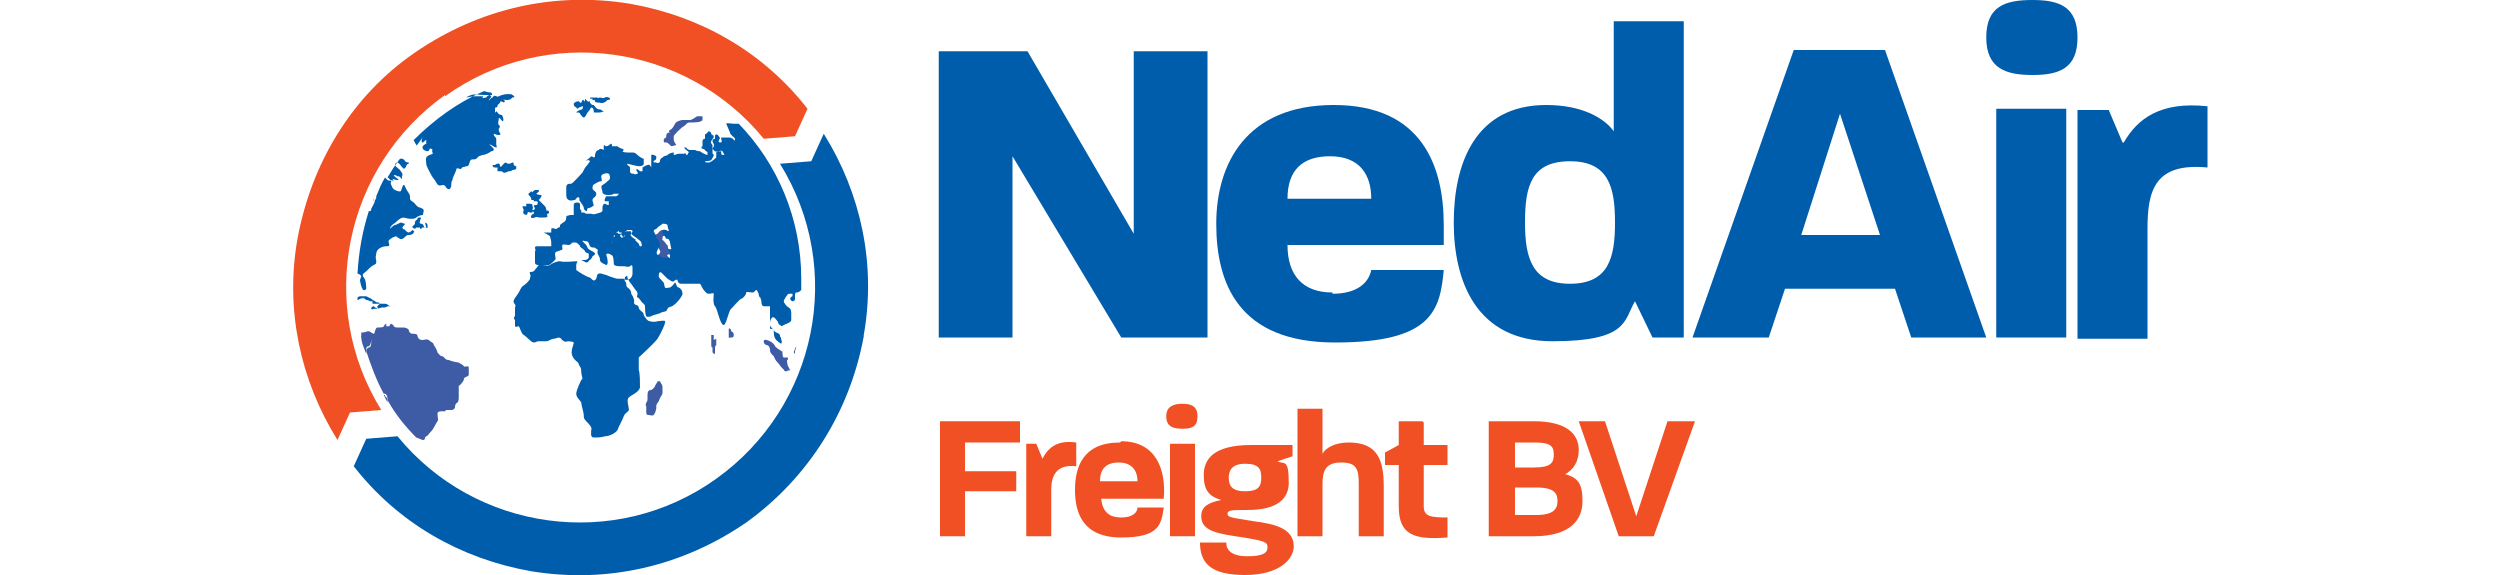
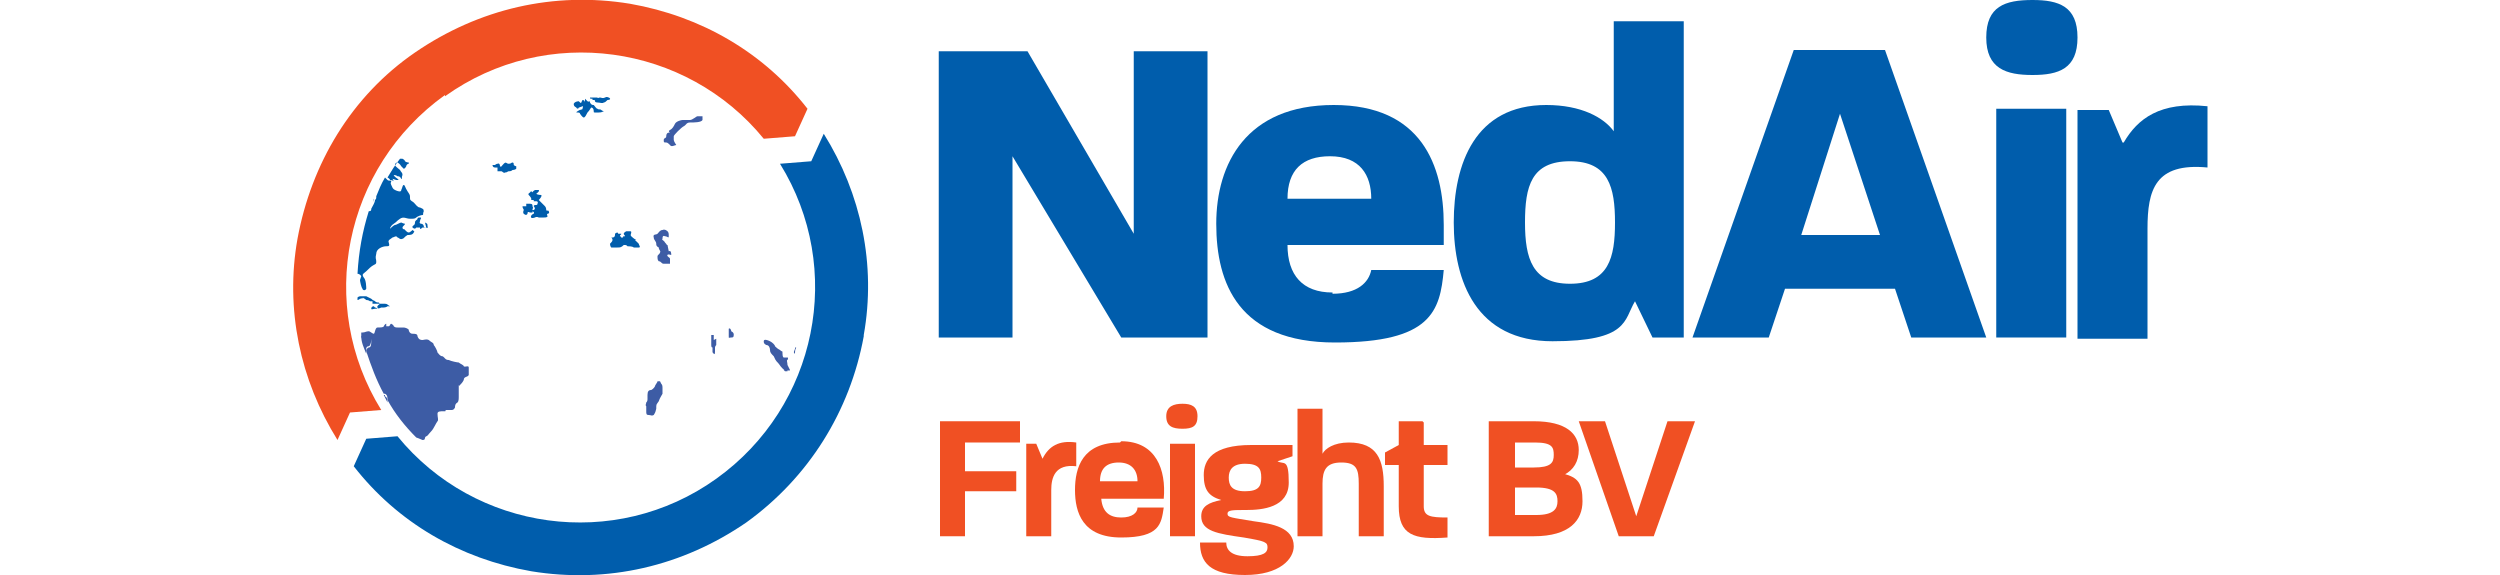
<svg xmlns="http://www.w3.org/2000/svg" id="Layer_1" version="1.1" viewBox="0 0 200 46">
  <defs>
    <style>
      .st0 {
        fill: #005dac;
      }

      .st1 {
        fill: #f05023;
      }

      .st2 {
        fill: #3d5ca5;
      }
    </style>
  </defs>
  <g>
    <polygon class="st1" points="75.2 42.9 77.2 42.9 77.2 39.3 81.3 39.3 81.3 37.7 77.2 37.7 77.2 35.4 81.6 35.4 81.6 33.7 75.2 33.7 75.2 42.9" />
    <path class="st1" d="M86.1,35.4c-1.4-.2-2.2.3-2.7,1.3l-.5-1.2h-.8v7.4h2v-3.7c0-1,.3-2.1,2-1.9v-1.8Z" />
    <path class="st1" d="M88,38.5c0-1,.5-1.5,1.5-1.5s1.5.6,1.5,1.5h-3ZM89.6,35.4c-3,0-3.6,2-3.6,3.8s.6,3.8,3.7,3.8,3.2-1.1,3.4-2.4h-2.1c0,.4-.4.8-1.3.8s-1.5-.4-1.6-1.5h5c.2-2.3-.6-4.6-3.4-4.6" />
    <rect class="st1" x="93.6" y="35.5" width="2" height="7.4" />
    <path class="st1" d="M94.6,32.3c-.7,0-1.3.2-1.3,1s.5,1,1.3,1,1.2-.2,1.2-1-.5-1-1.2-1" />
    <path class="st1" d="M99.6,37.1c1.1,0,1.3.4,1.3,1.1s-.2,1.1-1.3,1.1-1.3-.5-1.3-1.1.3-1.1,1.3-1.1M100.3,41.7c-1.8-.3-2.1-.3-2.1-.6s.4-.3,1.5-.3c1.3,0,3.4-.2,3.4-2.2s-.4-1.4-.9-1.7l1.2-.4v-.9h-3.3c-3.1,0-3.8,1.2-3.8,2.4s.4,1.7,1.4,2c-1,.2-1.6.5-1.6,1.3,0,1.2,1.3,1.4,3.4,1.7,1.8.3,1.9.4,1.9.8s-.3.7-1.6.7-1.7-.5-1.7-1.1h-2.1c0,1.6.8,2.6,3.6,2.6s3.9-1.3,3.9-2.3c0-1.5-1.7-1.8-3.2-2" />
    <path class="st1" d="M107.9,35.4c-1.2,0-1.9.5-2.1.9v-3.6h-2v10.2h2v-4.2c0-1.1.3-1.7,1.5-1.7s1.4.5,1.4,1.7v4.2h2v-4c0-2.1-.5-3.5-2.8-3.5" />
    <path class="st1" d="M113.8,33.7h-1.9v1.9l-1.1.6v1h1.1v3.3c0,2.3,1.2,2.7,3.9,2.5v-1.6c-1.4,0-1.9-.1-1.9-.9v-3.3h1.9v-1.6h-1.9v-1.8Z" />
    <path class="st1" d="M122.8,41.2h-1.6v-2.2h1.7c1.5,0,1.7.5,1.7,1.1s-.3,1.1-1.7,1.1M121.2,35.4h1.6c1.4,0,1.5.4,1.5,1s-.2,1-1.6,1h-1.5v-2ZM125.1,38c.8-.4,1.2-1.1,1.2-2,0-1.3-1-2.3-3.6-2.3h-3.6v9.2h3.6c2.9,0,3.9-1.3,3.9-2.8s-.4-1.9-1.5-2.2" />
    <polygon class="st1" points="130.9 41.3 128.4 33.7 126.3 33.7 129.5 42.9 132.3 42.9 135.6 33.7 133.4 33.7 130.9 41.3" />
    <g>
      <polygon class="st0" points="90.7 18.7 82.2 4.1 75.1 4.1 75.1 27 81 27 81 12.5 89.7 27 96.6 27 96.6 4.1 90.7 4.1 90.7 18.7" />
      <path class="st0" d="M106.4,12.5c2.4,0,3.3,1.5,3.3,3.4h-6.7c0-2.3,1.2-3.4,3.4-3.4M106.6,23.4c-2.4,0-3.6-1.4-3.6-3.8h12.5c0-.5,0-1.1,0-1.6,0-4.8-1.8-9.6-8.8-9.6s-9.4,4.7-9.4,9.5,1.8,9.5,9.5,9.5,8.4-2.5,8.7-5.8h-5.8c-.2,1-1.1,1.9-3.1,1.9" />
      <path class="st0" d="M125.6,22.7c-3,0-3.6-2-3.6-4.9s.5-4.9,3.6-4.9,3.6,2.1,3.6,4.9-.5,4.9-3.6,4.9M129.1,10.5c-.8-1.1-2.6-2.1-5.4-2.1-5.7,0-7.4,4.7-7.4,9.4s1.8,9.5,7.9,9.5,5.7-1.7,6.6-3.2l1.4,2.9h2.5V1.7h-5.6v8.8Z" />
      <g>
        <rect class="st0" x="159.7" y="8.7" width="5.6" height="18.3" />
        <path class="st0" d="M162.6,0c-2.2,0-3.7.5-3.7,3s1.6,3,3.7,3,3.6-.5,3.6-3-1.5-3-3.6-3" />
      </g>
      <path class="st0" d="M169.8,11.4l-1.1-2.6h-2.5v18.3h5.6v-8.8c0-3.1.6-5.3,4.8-4.9v-4.9c-3.8-.4-5.6,1-6.7,2.9" />
      <path class="st0" d="M152.9,27l-1.3-3.9h-8.8l-1.3,3.9h-6.1l8.1-23h7.3l8.1,23h-6.1ZM147.2,9.1l-3.1,9.7h6.3l-3.2-9.7Z" />
    </g>
  </g>
  <g>
    <g>
      <path class="st1" d="M35.6,7.7c8.1-5.8,19.3-4.2,25.5,3.4l2.5-.2,1-2.2c-3.5-4.5-8.5-7.4-14.2-8.4-6.1-1-12.1.4-17.2,3.9s-8.3,8.9-9.4,14.9c-1,5.6.2,11.3,3.2,16.1l1-2.2,2.5-.2c-5.2-8.4-3-19.4,5.1-25.2Z" />
      <path class="st0" d="M69.1,26.8c1-5.6-.2-11.3-3.2-16.1l-1,2.2-2.5.2c5.2,8.4,3,19.4-5.1,25.2s-19.3,4.2-25.5-3.4l-2.5.2-1,2.2c3.5,4.5,8.5,7.4,14.2,8.4,6.1,1,12.1-.4,17.2-3.9,5-3.6,8.3-8.9,9.4-14.9Z" />
    </g>
    <g>
      <path class="st2" d="M30.8,31.6c0,0-.1,0-.1,0,.1.2.2.4.3.6,0-.2,0-.4-.2-.5Z" />
      <path class="st0" d="M29.6,17s0,0,0,0c0,.1,0,.2-.1.3.1,0,.2-.1.2-.2Z" />
      <path class="st2" d="M29.3,27.9s0-.2.2-.2c.1,0,.2-.3.2-.5,0-.2,0-.5-.1-.5,0,0-.2-.2-.2,0,0,0-.2.2-.2.2,0,0-.2,0-.3,0,0,.5.2.9.4,1.4,0,0,0-.1,0-.1Z" />
      <path class="st2" d="M53.4,19.6c-.1,0,0,0-.2-.2-.1-.2-.3-.2-.2-.3,0-.1,0-.3.2-.2.2,0,.3.2.3,0,0-.2,0-.3-.1-.4,0,0-.2-.2-.4-.1-.2,0-.3.2-.4.3-.1.1-.4,0-.3.3,0,.2.2.3.2.5,0,.1,0,.2.2.3,0,.2.2.3.1.4,0,.1-.2.2-.2.3,0,.2,0,.3.1.4.2,0,.2.2.4.2.2,0,.4,0,.5,0,0-.1,0-.3,0-.4,0-.1-.3-.2-.2-.3,0-.1.3,0,.3,0,0-.1,0-.4-.2-.3Z" />
      <path class="st0" d="M50.9,19.2c0,0-.2-.1-.4-.3-.1-.1,0-.2,0-.3,0-.1,0-.1-.2-.1-.1,0-.1,0-.2,0,0,0-.2.1-.2.2s.1.1.1.2c0,0,0,0-.1,0s0,.1-.1.1c0,0,0,0-.1,0,0,0-.1-.1-.1-.2,0,0,.1,0,.1-.1,0,0,0,0-.2,0-.1,0,0,0-.1-.1,0,0-.1,0-.2.1,0,0,0,0,0,.1,0,0,0,.2-.2.2s0,0,0,.2c0,.1-.1.2-.2.3,0,0,0,.2.1.3,0,0,.3,0,.5,0s.3,0,.5-.2c.2,0,.2,0,.3.1.1,0,.4,0,.5.1.1,0,.2,0,.4,0,.2,0,0-.2,0-.3,0,0-.2-.2-.3-.3Z" />
      <path class="st0" d="M29.9,15.9c0,.1,0,.2-.1.3,0,0,.2-.2.1-.3Z" />
      <path class="st0" d="M28.8,22.4c0,.1.1.6.2.7,0,.1.2.2.3,0,0-.1,0-.7-.2-.9-.2-.3,0-.3.2-.5.2-.2.4-.4.6-.5.2-.1.2-.1.2-.3,0-.2-.1-.2,0-.6,0-.4.5-.6.8-.6.2,0,.3,0,.2-.3-.1-.2.2-.3.3-.4.1,0,.3-.2.4,0,.1,0,.2.2.4.1.1,0,.2-.2.4-.3.2,0,.4,0,.5-.2.1-.1,0-.1-.1-.2,0,0-.2.2-.3.2-.1,0-.2-.1-.3-.2,0-.1-.2,0-.2-.2,0-.1.2-.2.2-.3,0,0-.1,0-.3-.1-.1,0-.4.2-.5.2-.1,0-.4.3-.4.3,0,0,0-.2.3-.4.3-.2.2-.2.5-.4.3-.2.5,0,.8,0,.3,0,.4,0,.5-.1.1-.1.4-.2.5-.2.1,0,0-.1.1-.3,0-.2-.1-.2-.3-.3-.2,0-.3-.2-.5-.4-.3-.2-.3-.2-.3-.4,0-.2,0-.2-.2-.5s-.2-.5-.3-.5-.1.2-.2.4c0,.2-.3.1-.5,0s-.2-.2-.3-.4,0-.2,0-.3c0-.1-.2,0-.3-.1,0,0-.1-.1-.2-.2-.3.5-.5,1-.7,1.5,0,.2,0,.2-.1.3,0,.2-.2.5-.3.7,0,0,0,0,0,0,0,.1,0,.2-.2.2-.5,1.6-.8,3.2-.9,5,0,0,0,0,0,0,0,0,.2,0,.3.2Z" />
      <path class="st2" d="M28.6,25.1c0,.1,0,.2,0,.3,0-.1,0-.3,0-.3Z" />
      <path class="st2" d="M33.3,35c0,0,.3.1.5.2.3,0,.1-.2.3-.3.1,0,.2-.2.4-.4.2-.2.4-.7.5-.8s0-.3,0-.6c0-.2.2-.2.5-.2.3,0,0,0,.2-.1,0,0,.3,0,.4,0,.1,0,.2,0,.3-.2,0-.1,0-.3.2-.4.1-.1.1-.3.1-.5s0-.4,0-.7c0-.4,0,0,.1-.2.1-.1.2-.2.3-.4,0-.3.3-.2.4-.4,0-.1,0-.4,0-.6,0-.2-.3,0-.4-.1,0-.1-.3-.2-.4-.3-.1,0-.6-.1-.8-.2-.3,0-.3-.2-.5-.3-.2,0-.3-.2-.4-.3,0-.1-.2-.5-.3-.6,0-.2-.2-.2-.4-.4-.2-.1-.4,0-.5,0-.1,0-.3,0-.4-.3,0-.2-.2-.2-.4-.2-.2,0-.3-.2-.3-.3s-.3-.2-.4-.2c-.2,0-.4,0-.5,0-.1,0-.2,0-.3-.1,0,0,0-.1-.2-.2-.1,0-.1.2-.2.2,0,0-.2,0-.2,0,0,0,0-.1,0-.1,0,0,0-.1,0-.1,0,0-.1,0-.2.2,0,.1-.3.1-.5.1s-.2.5-.3.5c-.1,0-.3-.2-.4-.2-.2,0-.3.1-.5.1,0,0,0,0-.1,0,0,.1,0,.2,0,.4.1,0,.2,0,.3,0,0,0,.1-.1.2-.2,0,0,.1,0,.2,0,0,0,.1.3.1.5,0,.2,0,.5-.2.5-.1,0-.2.2-.2.2,0,0,0,0,0,.1.4,1.2.8,2.3,1.4,3.4,0,0,0,0,.1,0,.2.1.2.3.2.5.6,1.1,1.4,2.1,2.3,3,0,0,0,0,0,0Z" />
      <path class="st0" d="M31.4,14.3c0,0,.3.1.3.1s.2,0,.2,0c0,0,0,0-.1-.1,0,0-.3-.2-.3-.3s0,0,0,0c0,0,.2,0,.3.1.1,0,.2,0,.3.2.1.1,0-.1.1-.3,0-.2-.1-.2-.2-.4-.1-.1-.4-.3-.4-.4,0,0,0-.2.2-.2,0,0,.2.1.3.3.1.1.2.2.2.2s.1,0,.2-.2c0-.1.1-.2.2-.2,0,0,0-.1,0-.1,0,0-.2,0-.3-.1,0,0,0-.1-.2-.2,0,0-.2,0-.2,0-.4.5-.7,1-1,1.5,0,0,.2.1.2.2,0,0,.2,0,.3.1Z" />
      <path class="st0" d="M34.1,18.2c-.1,0-.2,0-.2-.1s-.1-.2-.2-.2c0,0-.2,0-.1-.2,0-.2.2-.3,0-.3-.1,0-.2,0-.2.1,0,.1-.2.1-.2.3,0,.2-.1.2-.2.3,0,0,0,0,0,.1,0,0,.2.2.3,0,.1,0,.2,0,.3,0,0,.1,0,.2.2,0,0,0,.1,0,.2,0,.1,0,.3.1.2-.1,0-.2,0-.2-.2-.3Z" />
      <path class="st0" d="M29.9,24.5c0,0-.2,0-.2.2,0,.1.2,0,.3,0,.1,0,.2,0,.2,0,0,0-.1-.1-.2-.1Z" />
      <path class="st0" d="M29,23.8c0,0,.2.1.3.2,0,0,.2,0,.3.1,0,0,.2,0,.2,0s0,.2,0,.2c0,0,.1,0,.3,0,.2,0,.3,0,.3,0,0,0,0,0-.1-.1-.1,0-.2,0-.3-.1-.1-.1-.1,0-.3-.2-.2-.1-.2-.1-.4-.2-.2,0-.3,0-.4,0-.1,0-.2,0-.3.1,0,0,0,0,0,0,0,0,0,.1,0,.2,0,0,.1,0,.2-.1.1,0,.2-.1.3,0Z" />
      <path class="st0" d="M32.1,24.5c-.1,0-.1,0-.3,0-.1,0-.1,0-.3,0-.1,0,0,0-.3,0-.2-.1-.2-.2-.4-.2-.2,0-.3,0-.4,0,0,0-.3.2-.2.3,0,.1.1.1.3,0,.1,0,.1,0,.2,0,0,0,.2,0,.3-.1,0,0,.1,0,.3,0s.2,0,.3,0c.1,0,.1,0,.3,0,.1,0,.2,0,.2,0,0,0,0-.2,0-.2Z" />
-       <path class="st0" d="M33.8,11c-.1.2-.1.4,0,.4.1,0,.2-.2.3-.2,0,0,0,.2,0,.3,0,0-.3.1-.3.3,0,.2.3.3.4.3.2,0,.1-.3.3-.2.2.1,0,.1.1.3s-.2.1-.4.3c-.2.1-.1.4-.1.6s.3.7.4.9.3.4.4.6.2.3.5.2c.3,0,.2.2.4.3.2.1.2,0,.3-.2,0-.2,0-.4.1-.5,0-.2.2-.5.3-.8,0-.3.3,0,.4-.1.1-.2.2-.1.4-.2.2,0,.2-.1.3-.4.1-.3.4,0,.6-.3.2-.2.2-.1.4-.2.2,0,.6-.2.7-.3.2,0,.2-.1.2-.2,0,0,0,0-.3-.3-.2-.2,0,0,.1,0,0,0,.3.2.4.2.1,0,0-.1,0-.3,0-.2,0-.2,0-.4,0-.1-.1-.1-.2-.3,0-.2.1,0,.4,0s0-.2,0-.4c0-.3,0,0,0-.1,0,0,.2-.2,0-.3-.1-.2,0-.3,0-.5s.2.1.3.2c.1,0,.1-.2,0-.4,0-.2-.2,0-.4-.3-.1-.2-.1,0-.2,0,0,0,0-.1,0-.3,0-.2.1,0,.2-.2,0-.2.1-.1.2-.3,0-.2.3,0,.3,0,0,0,.2-.1,0-.2-.1-.1,0,0,.2,0,.2,0,.3,0,.5-.2.2,0,.2-.1,0-.2,0-.1-.6-.1-.8,0-.2,0-.3.2-.5.1-.2-.1-.2,0-.3.1-.1,0-.3.3-.3.2,0,0,.2-.2.2-.3,0,0,0,0-.1-.1,0,0-.2,0-.3.2-.1,0-.3.1-.3,0,0,0,.1-.1,0-.1s-.4,0-.6,0c-.2,0-.7.1-.7.1,0,0,.1-.1.4-.2s.7,0,1.1,0c.4,0,.3,0,.5,0,.1,0,.1,0,0-.2,0,0-.3,0-.5-.1,0,0,0,0-.1,0-2.1.9-4,2.3-5.6,3.9,0,0,0,.1.1.2,0,.1.2.2.1.3Z" />
      <path class="st0" d="M41.3,13.6c0-.1,0-.2,0-.3,0,0-.1,0-.2-.1,0-.1,0-.2-.1-.2s-.1.1-.3.1-.2-.2-.4,0c-.2.2-.2.3-.3.2,0,0,0-.3-.2-.2-.1,0-.2.1-.2.1,0,0-.1,0-.2,0,0,0,0,.2.2.2.1,0,.2,0,.2,0,0,0,0,.1,0,.1s-.2,0-.2,0c0,0,.2,0,.2,0,0,0,0,0,0,.2,0,0,.1,0,.3,0,.1,0,.2.2.3.1.2,0,.2-.1.3-.1.1,0,.2,0,.3-.1,0,0,.2,0,.3-.1Z" />
      <path class="st0" d="M42.5,15.8c0,0,0,.1,0,.2,0,0,.2,0,.2,0,0,0,0,0,0,.1,0,0,0,0,.2,0,0,0,.2,0,.1.2,0,0,0,.1-.1.1-.1,0-.2,0-.2.1,0,0,.2.2,0,.3-.1,0-.2,0-.2.1,0,0,.3,0,.2.2-.1,0-.3.2-.2.3,0,.1.3,0,.3,0,0,0,.1-.1.3,0,.1,0,.3,0,.4,0,.1,0,.3,0,.3-.1s-.1-.1,0-.2c0,0,.2,0,.1-.2,0-.1-.2,0-.2-.1,0,0,0-.2-.1-.3,0,0-.2-.2-.3-.3,0,0-.2-.2-.2-.2,0,0,.3-.3.2-.4,0,0-.3,0-.4-.1,0,0,.3-.2.2-.3,0,0-.3,0-.3,0s-.2.1-.2.2c0,0-.1-.2-.2,0,0,0-.2.1-.1.2,0,0,.2.2.2.3Z" />
      <path class="st0" d="M41.9,16.8c0,0-.1.2,0,.3,0,0,.2.2.3,0,0-.1,0-.2.2-.1.1,0,.2,0,.2,0,0,0,0-.2,0-.3,0,0,.1,0,0-.2,0-.1,0-.2-.2-.2s-.3,0-.3,0c0,.1,0,.2,0,.2,0,0-.3,0-.3,0,0,.2.1.2.1.3Z" />
      <path class="st2" d="M53.3,11.4c.1,0,.2.1.3.2.1.2.4,0,.5,0,0,0-.2-.3-.2-.4,0-.2,0-.2,0-.3,0-.1.6-.7.8-.8s.2-.3.5-.3c.3,0,.9,0,1-.2,0-.1,0-.3,0-.3s-.2,0-.4,0c-.1,0-.4.3-.6.3-.2,0-.5,0-.6,0-.1,0-.5.1-.6.3-.1.2-.2.4-.4.5-.2.1,0,.2,0,.2-.1,0-.3,0-.3.3,0,.2-.2.1-.2.3s0,.2.2.2Z" />
      <path class="st2" d="M63,29.2c0-.2-.1-.4,0-.4,0,0,.1-.2,0-.2-.1,0-.2,0-.3,0,0,0-.1,0-.1-.3s0-.1-.2-.3c-.2-.1-.3-.2-.4-.3,0-.1-.2-.3-.4-.4-.2-.1-.5-.2-.5,0,0,.1,0,.2.2.3.2,0,.3.2.3.4,0,.2.1.3.3.5.1.2.1.3.4.6.2.3.4.5.5.5.1,0,.4.1.4,0Z" />
      <path class="st2" d="M62.8,29.7s0,0,.2,0c0,0,0-.1,0-.2-.1,0-.3,0-.3.1Z" />
      <path class="st2" d="M63.6,27.9c0,.1-.2.3,0,.4,0-.2,0-.3.1-.5,0,0,0,0-.1,0Z" />
      <path class="st2" d="M52.8,30.5c0,0-.2,0-.2,0,0,.1-.2.3-.2.4,0,0-.1.2-.3.3-.2,0-.3.1-.3.4,0,0,0,.1,0,.3,0,.1,0,.2-.1.3,0,.1-.1.2,0,.3,0,.1,0,.2,0,.4,0,.2,0,.3.2.3.2,0,.2.1.4,0,.1-.2.1-.1.2-.5,0-.4,0-.3.2-.6.1-.3.2-.4.3-.6,0-.2,0-.2,0-.4,0-.2,0-.3-.1-.4Z" />
      <path class="st0" d="M46.2,8.6c0,0,.2,0,.4-.1.1,0,0,.1,0,.2s-.1,0-.4.2.2,0,.2.2c0,0,.2.3.3.3.1,0,.2-.2.3-.4.2-.2.2-.3.3-.4.1,0,.2.1.2.3,0,.1,0,.1.1.1,0,0,.2,0,.3,0,.1,0,.2,0,.4-.1.1,0-.1,0-.2-.1s-.2,0-.3-.1c-.1,0-.2-.2-.3-.3-.1,0-.2,0-.3-.2,0-.2-.1,0-.2-.1,0,0-.2-.2-.2-.2,0,0,0,.3,0,.3,0,0,0-.2-.2-.2,0,0,0,0-.1.2,0,.1-.1,0-.2-.1,0,0-.3,0-.4.2,0,.1,0,.2.2.3.1.2.2,0,.3,0Z" />
      <path class="st0" d="M47.4,8c.2,0,.2,0,.2.1,0,0,0,.1.2.1.2,0,.4.1.5,0,.1,0,.2-.1.3-.2.2,0,.3-.1.1-.2-.1,0-.1-.1-.3,0s-.3,0-.4,0-.2.1-.2,0c0,0-.2,0-.3,0-.1,0-.2,0-.3,0,0,.1,0,.1.2.1Z" />
      <path class="st2" d="M57.1,27.2c0,0,0-.2,0-.2,0,0,0-.1,0-.2,0,0-.1,0-.2,0,0,0,0,0,0,.2,0,0,0,.1,0,.2,0,0,0,.2,0,.3,0,.2,0,.3.1.3,0,0,0,.2,0,.3,0,.1,0,.1.1.2s.1-.1.1-.2c0-.1,0-.2,0-.3,0,0,0-.1.1-.2,0,0,0-.2,0-.3,0-.1,0-.2,0-.2Z" />
      <path class="st2" d="M58.3,26.3s0,.2,0,.3c0,.1,0,.1,0,.3,0,.2,0,.1.2.1.1,0,.2,0,.2-.2,0-.1,0-.2-.2-.3,0-.1-.1-.3-.2-.2Z" />
-       <path class="st0" d="M58.4,10.6c0,.2.4.4.4.5,0,.1,0,.2-.1.1,0,0,0-.1-.3-.2-.2,0-.3,0-.5,0-.2,0-.2,0-.2,0,0,0,0,0,0,.2.1,0,0,.2,0,.2,0,0-.3,0-.2-.1,0-.2.2-.2,0-.4-.1-.2-.3-.2-.3,0,0,0,0,.2,0,.2,0,0-.2,0-.2.2,0,.1.2.3.1.4,0,.1-.2.2,0,.3.1.2.3.1.4.1,0,0,.2-.1.3,0,.1.2.2.3.1.3,0,0-.2,0-.2-.1,0-.1,0-.3,0-.2-.1,0-.4,0-.4.1s0,.3,0,.4c0,0-.4.4-.6.4-.2,0-.3,0-.3-.1,0,0,.4,0,.5-.1,0,0,.2-.3.2-.4,0-.1-.1,0-.1-.2,0-.1,0-.5,0-.6,0,0-.2-.2-.1-.3,0-.1.2-.2.2-.4,0-.1-.2-.1-.2-.2,0-.1-.1-.2-.2-.2,0,0-.2.2-.2.2,0,0-.1,0-.1.1,0,.1,0,.2,0,.3,0,0-.2,0-.2.2,0,.1,0,.1,0,.2,0,.1,0,.1,0,.2,0,0-.2.1,0,.2,0,0,.1,0,.2.1,0,.1.2.1.2.2,0,0,0,.2,0,.2-.1,0-.5-.2-.6-.3-.1,0-.2,0-.4-.1-.2,0-.3,0-.4,0,0,0-.2,0-.3-.2,0,0-.2,0-.2,0,0,0,.1.1.2.2,0,0,.3.2.2.2-.1,0,0,.2-.2.2,0,0,0-.2-.2-.1-.2,0-.3,0-.4,0-.1,0-.3.1-.4.1,0,0,0-.2,0-.2,0,0-.3,0-.5.2-.1.1-.2,0-.4.2-.2.1-.2.2-.2.3,0,.1-.2.2-.3.1-.1,0-.3,0-.2-.1,0-.1.1,0,.2-.2,0,0,0-.2,0-.2,0,0-.3-.2-.4-.1,0,0,0,.2,0,.4,0,.1,0,.2,0,.3,0,.1,0,.3,0,.3s-.1-.3-.3-.2c-.1,0-.4.2-.4.2,0,0,0,.3,0,.3,0,0-.2,0-.2,0,0,0-.3-.3-.3-.1,0,.1.2.2.1.3,0,0-.2.1-.3,0-.1,0-.3,0-.3-.2,0-.2,0-.2,0-.3,0-.1-.3-.2-.2-.3,0,0,.8.2.9.2,0,0,.4,0,.4-.2,0-.2,0-.3,0-.4-.1,0-.4-.2-.5-.3-.2-.2-.3-.2-.4-.2s-.3,0-.4,0c0,0-.4,0-.4-.1,0,0,.2-.1,0-.2-.1,0-.3-.1-.4-.2-.1,0-.3,0-.4,0s0-.2-.1-.2-.2.2-.4.2c-.1,0-.2-.2-.2,0,0,0,0,.3,0,.3,0,0-.3-.2-.4,0-.2,0-.3.3-.3.4,0,.1,0,.2-.1.2,0,0-.2-.2-.3,0-.1.1-.4.3-.4.3,0,0,.3-.2.4,0,0,0-.2.3-.3.4s-.2.3-.3.5c-.1.1-.7.8-.9.9-.2,0-.4,0-.4.3,0,.2,0,.3,0,.5,0,.2,0,.4.2.5s.3,0,.5,0c.1-.1.2-.3.3-.2.1,0,0,.2.1.3,0,0,.3.4.3.5,0,.2.1.2.2.3.1,0,0,0,.1-.2,0-.1.2,0,.4-.2.2,0,0-.3,0-.5,0-.2.3-.2.3-.5,0-.2-.2-.2-.3-.4,0-.2,0-.3.2-.4s.3-.2.5-.2c.1,0,0-.2,0-.4,0-.2.5-.3.6-.2,0,0,.1.1.1.3,0,.2-.1.2-.2.3,0,0-.2.2-.4.3-.2.1,0,.4,0,.6,0,.1.2.2.4.2.2,0,.4,0,.5-.1.1,0,.3,0,.4,0,0,0,0,.1-.2.2-.1,0-.5,0-.7,0s-.1,0-.2.2,0,.1,0,.2c.1,0,.2,0,.3,0,0,0,0,.2,0,.3-.1,0-.1,0-.3-.1-.1,0-.1,0-.2.2,0,.2,0,.1,0,.3,0,.2-.2.2-.5.3s-.3,0-.4,0c-.2,0-.3,0-.4,0-.1,0-.1-.1-.2-.1s-.2,0-.2,0c0,0,0,0,0-.2,0,0-.1,0-.1-.1,0-.1,0-.2,0-.3,0-.1,0-.2-.2-.2-.1,0-.3,0-.3.2,0,.2,0,.8,0,.8-.1,0-.1,0-.3,0-.2.1-.3,0-.3.2,0,0,0,.2-.1.3,0,0-.3.2-.4.3,0,.1,0,.2-.1.2-.1,0-.2.2-.3.1,0,0-.2-.1-.3,0,0,0,0,.3,0,.3s-.6,0-.6,0,.4.2.5.3c0,.1.1.3.1.5,0,.2,0,.3,0,.3s-.8,0-1,0c-.2,0-.3,0-.3.1,0,.2.1.2,0,.3,0,0,0,.3,0,.4,0,0,0,.3,0,.5,0,.2.2.2.3.2.1,0,.2,0,.2,0,0,0,.5,0,.6,0,.1,0,.4-.3.5-.4.1-.1,0-.3,0-.5,0-.2.3-.2.5-.3.2,0,0-.3.1-.4,0-.1.3,0,.5,0,.1,0,.2-.1.3-.2,0,0,.2,0,.3,0,0,0,.3.2.3.3,0,.1.3.2.4.4.1.2.2.1.3.2,0,0,0,.1,0,.3,0,.1-.2.2-.3.2-.1,0-.2,0-.3,0,0,0,.2.1.4.2.2,0,.2-.2.3-.2,0,0,.2-.2.2-.3,0,0,.2-.1.2-.2,0-.1-.2-.2-.4-.3-.2-.1-.2-.2-.3-.4-.1-.1-.2-.2-.3-.3,0-.1.1,0,.3,0,.2,0,.2.2.3.4.2.2.3,0,.5.2.2.1.1.1.1.3,0,.2.2.3.2.6,0,.2.3.3.5.4.2,0,.1-.6,0-.8,0-.2.3-.1.4,0,.2,0,.2.6.2.7,0,.2.4.2.6.2.2,0,.2,0,.3,0,0,0,.2.1.4,0,.2-.2.2,0,.2.2,0,.2,0,.2,0,.4,0,.2-.1.3-.2.4,0,0-.3.2-.5,0-.2,0-.4,0-.5,0-.1,0-.7-.2-.9-.3-.1,0-.5-.2-.6-.1-.2,0-.1.4-.3.5-.1.1-.2,0-.4-.2-.2,0-1-.5-1.1-.6,0-.2,0-.2,0-.4s.2-.3,0-.3c-.1,0-1,.1-1.3,0-.3,0-.7.2-.8.3-.2.1-.4,0-.6,0-.2,0-.2,0-.3,0,0,0-.3.4-.4.5-.2.1-.4,0-.3.2s0,.2,0,.4c0,.1-.4.5-.6.6-.1.1-.2.3-.3.5-.1.2-.5.6-.4.8s.2.2.1.4c0,.2,0,.4,0,.6,0,.2-.2.2,0,.4,0,.2,0,.4,0,.5.1.1.2,0,.3,0,.1.1.2.6.4.7.2.1.6.6.8.6.2,0,.2-.1.4-.1.2,0,.4,0,.6,0,.2,0,.4-.2.6-.2.2,0,.4-.2.6,0,.1.2.4.3.5.2,0,0,.4,0,.5.1,0,.2-.3.7-.1,1.1.2.4.4.4.5.6,0,.2.2.2.2.6,0,.4.2.6,0,.7,0,0-.4.8-.4,1.1,0,.3.3.5.4.7,0,.2.2.8.2,1s0,.3.2.5c.2.2.5.5.4.7,0,.2-.1.6.2.6.3,0,.6,0,.9-.1.3,0,.8-.2,1-.5.1-.3.4-.8.5-1.1.1-.3.5-.4.4-.6,0-.2-.2-.7,0-.9s.8-.4.9-.8c0-.3,0-1.2-.1-1.4,0-.2,0-1,0-1,0,0,1.3-1.2,1.5-1.5s.7-1.3.6-1.4c0-.1-.5,0-.6,0,0,0-.3.1-.6,0-.2,0-.4-.3-.5-.5,0-.2-.1-.2-.3-.4-.2-.2,0-.3-.3-.4s-.1-.2-.2-.5-.1-.2-.2-.4c0-.1,0-.3-.3-.5-.2-.2,0-.3-.2-.5-.1-.2,0-.2,0-.3,0-.1.2-.2.2,0,0,.1.1.2.2.4.1.1.1.1.3.4.2.3.3.3.3.5,0,.2-.1.2,0,.3.1,0,.2.2.3.3,0,.1.3.2.3.4,0,.1,0,.6.1.8.1.1.4,0,.4,0,.1-.1.7-.2.8-.3.2-.1.4,0,.5-.3.1-.2.3-.1.5-.3.2-.1.7-.7.7-.9,0-.2-.1-.4-.3-.5-.2,0-.2-.4-.3-.4,0,0-.2.3-.4.4-.2,0-.3.1-.4,0-.1-.2,0-.3-.2-.5-.2-.2-.3-.3-.3-.4s0-.4.2-.3c.1.1.3.3.5.5.2.1.4.3.5.2,0,0,.2-.2.3-.1,0,0,0,.3.3.3.2,0,.4,0,.5,0,.2,0,.3,0,.4,0s.5,0,.6,0c.1.1.2.4.3.5.1.1.2.3.4.3.2,0,.4-.1.4,0s-.1.8.1,1,.4,1.5.7,1.5c.2,0,.4-1.2.6-1.3.1-.1.7-.8.8-.8.1,0,.4-.3.4-.5,0-.1.3,0,.5,0,.2,0,.2-.2.3-.2s.1.2.2.3c0,.1,0,.2.1.3.1,0,0,.1.1.2,0,.1,0,.5.2.5.2,0,.2,0,.3,0,.1,0,.1,0,.2,0,0,0,0,.2,0,.3,0,.1,0,1,0,1.1,0,.1,0,.4,0,.4.1,0,.3,0,.3.2,0,.1,0,.5.2.7s.4.3.4.3c0,0,.1-.2,0-.3,0,0,0-.2-.1-.3,0-.1,0-.2-.3-.3-.2-.1-.2-.2-.3-.3-.1-.1-.2-.2-.2-.3,0-.2,0-.4.1-.5,0,0,.1-.2.2-.1.1,0,.2.2.3.3.1.1,0,.2.2.3.1,0,0,.2.3,0,.2-.1.6-.2.6-.4,0-.2,0-.3,0-.5,0-.1,0-.4-.2-.5-.2-.1-.4-.4-.4-.5,0-.1.3-.6.4-.6.1,0,.3,0,.3,0,0,0,0,.2,0,.2-.1,0-.2.2-.2.2,0,0,.1.2.2.2,0,0,.2,0,.2-.2,0,0,0-.3,0-.3,0,0,0-.2.1-.2s.2,0,.4-.2c0-.3,0-.6,0-.9,0-4.8-1.9-9.2-5-12.4-.1,0-.3,0-.4,0-.2,0-.6-.1-.6,0ZM51.2,19.7c-.2,0-.3.2-.4,0-.1,0-.4,0-.5-.1-.1,0-.1-.2-.3-.1-.2,0-.3.2-.5.2s-.4,0-.5,0c0,0-.2-.2-.1-.3,0,0,.2-.2.2-.3,0-.1,0-.1,0-.2s.2-.1.2-.2c0,0,0-.1,0-.1.1,0,.2-.2.2-.1,0,0,0,.1.1.1.1,0,.2,0,.2,0,0,0-.1,0-.1.1,0,0,0,.1.1.2,0,0,0,.1.1,0,0,0,0,0,.1-.1s.1,0,.1,0c0,0-.2,0-.1-.2s.1-.1.2-.2c0,0,0,0,.2,0,.1,0,.2,0,.2.1,0,.1-.2.2,0,.3.1.1.3.2.4.3,0,0,.3.2.3.3,0,0,.1.3,0,.3ZM53.7,19.9c0,.1-.2,0-.3,0,0,.1.1.2.2.3,0,.1,0,.3,0,.4,0,.1-.2,0-.5,0-.2,0-.2,0-.4-.2-.2,0-.2-.2-.1-.4,0,0,.1-.2.2-.3,0-.1,0-.2-.1-.4,0-.2-.2-.2-.2-.3,0-.1-.1-.3-.2-.5,0-.2.2-.1.3-.3.1-.1.3-.2.4-.3.2,0,.3,0,.4.1,0,0,0,.2.1.4,0,.2-.1,0-.3,0-.2,0-.2,0-.2.2,0,.1,0,.1.2.3.1.2,0,.2.2.2.1,0,.2.2.2.3Z" />
    </g>
  </g>
</svg>